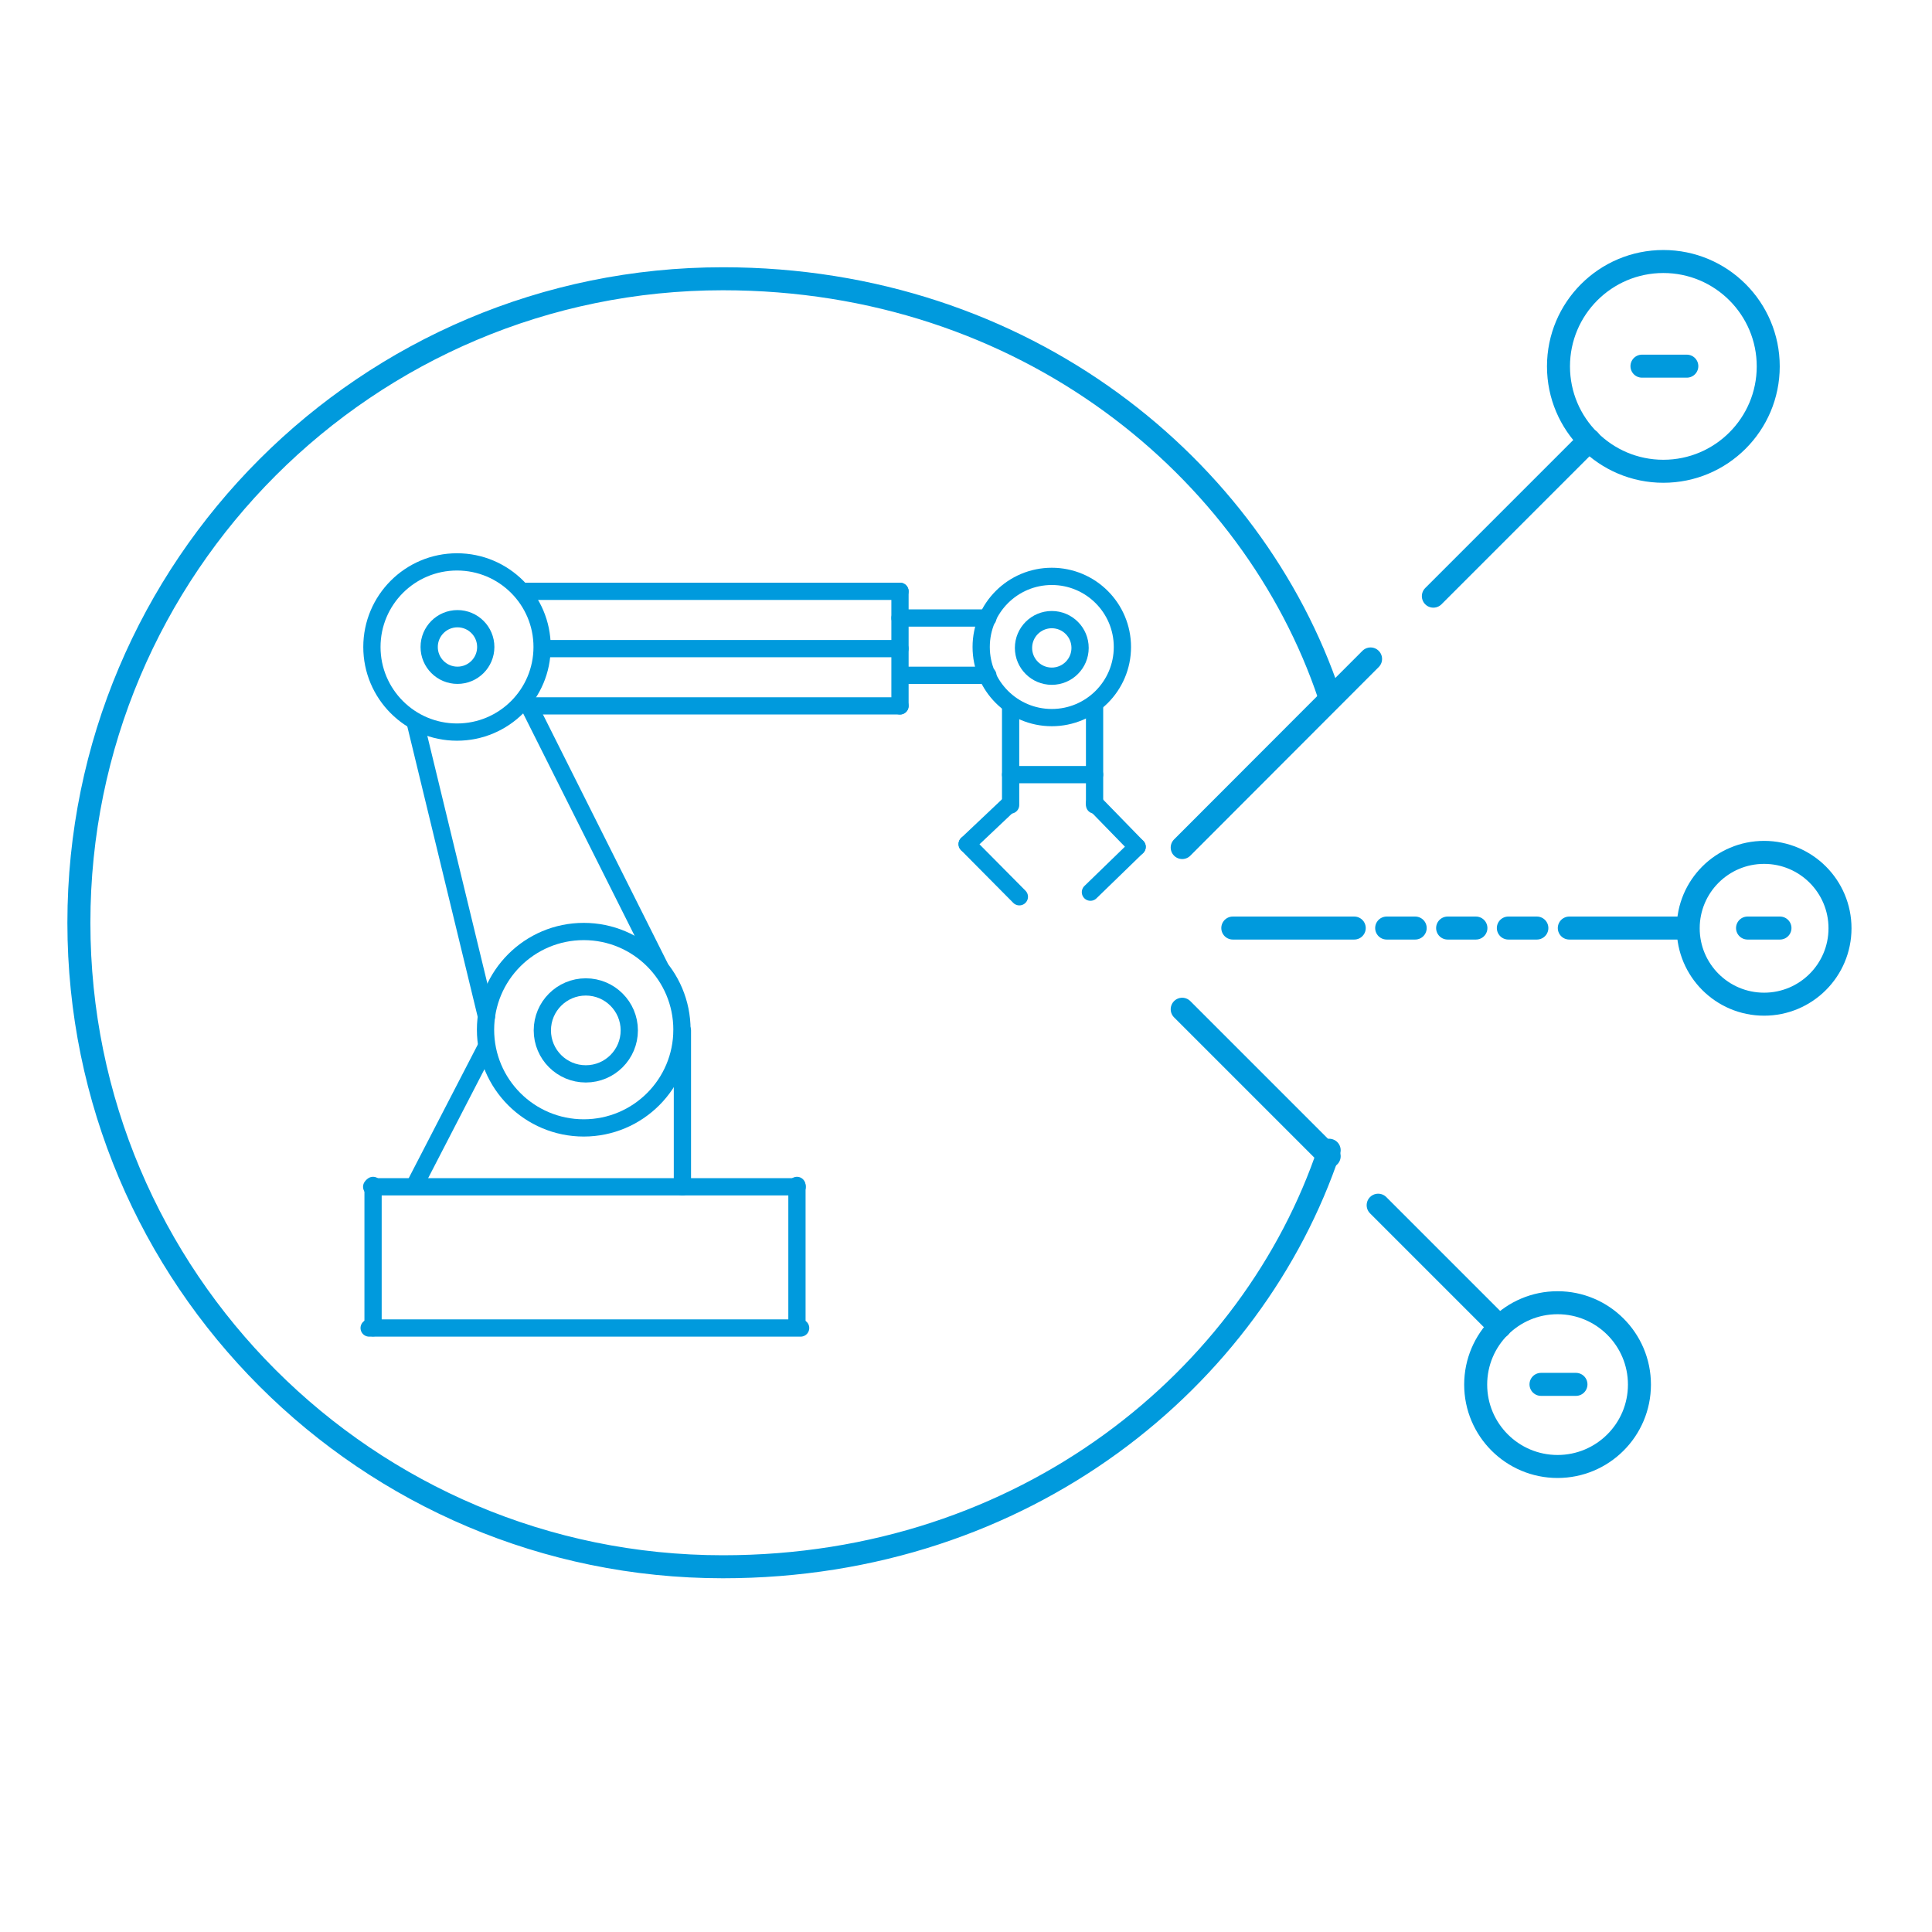
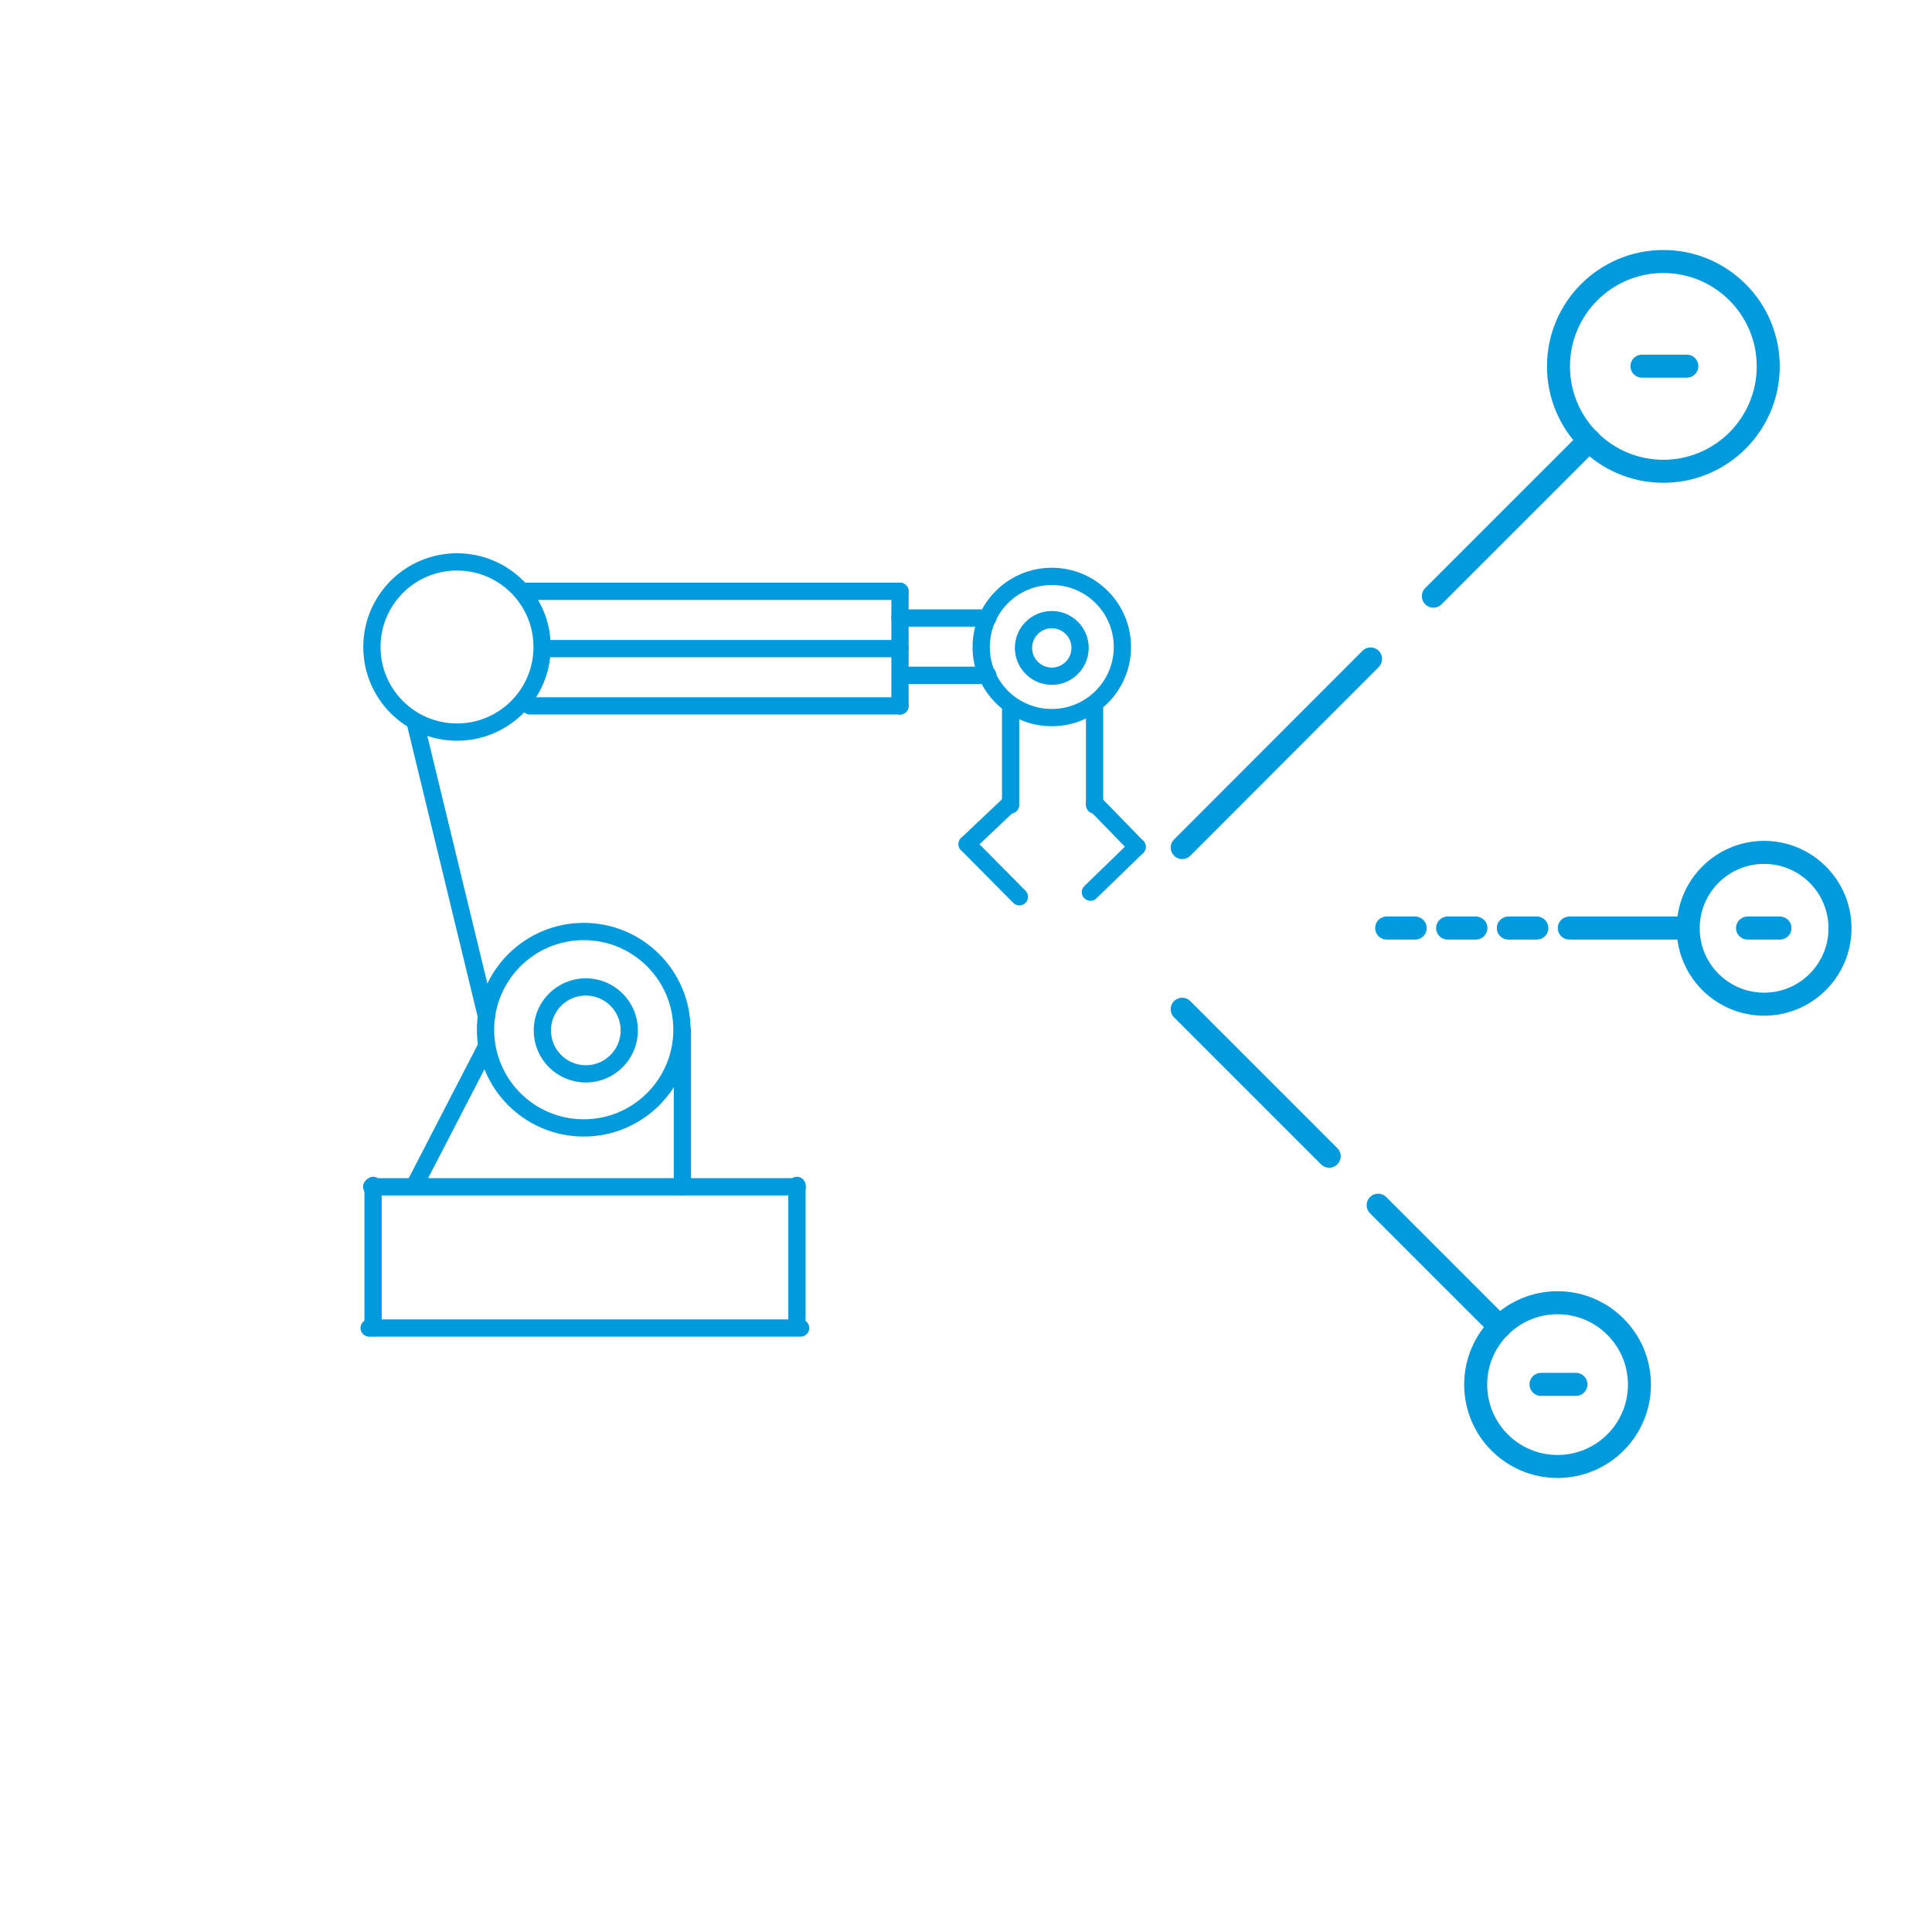
<svg xmlns="http://www.w3.org/2000/svg" id="Layer_1" viewBox="0 0 84 84">
  <defs>
    <style>.cls-1,.cls-2{fill:none;stroke:#009add;stroke-linecap:round;stroke-linejoin:round;}.cls-2{stroke-width:.75px;}</style>
  </defs>
  <g id="Layer_2">
    <g id="Layer_1-2">
      <g>
        <line class="cls-1" x1="60.29" y1="40.35" x2="61.53" y2="40.35" />
        <line class="cls-1" x1="62.94" y1="40.35" x2="64.17" y2="40.35" />
        <line class="cls-1" x1="65.58" y1="40.35" x2="66.82" y2="40.35" />
        <line class="cls-1" x1="68.23" y1="40.35" x2="73.34" y2="40.35" />
-         <line class="cls-1" x1="53.6" y1="40.35" x2="58.88" y2="40.35" />
        <circle class="cls-1" cx="76.7" cy="40.36" r="3.3" />
        <line class="cls-1" x1="75.98" y1="40.35" x2="77.39" y2="40.35" />
      </g>
-       <path class="cls-1" d="m57.79,50.01c-3.31,9.89-13.2,18.11-26.36,18.11-15.46,0-28-12.54-28-28S15.97,12.12,31.43,12.12c13.16,0,23.05,8.26,26.36,18.11" />
      <g>
        <circle class="cls-1" cx="67.72" cy="60.2" r="3.56" />
        <line class="cls-1" x1="67" y1="60.19" x2="68.52" y2="60.19" />
        <line class="cls-1" x1="57.79" y1="50.27" x2="51.4" y2="43.88" />
        <line class="cls-1" x1="65.21" y1="57.69" x2="59.92" y2="52.4" />
      </g>
      <g>
        <circle class="cls-1" cx="72.32" cy="15.93" r="4.56" />
        <line class="cls-1" x1="71.39" y1="15.92" x2="73.34" y2="15.92" />
        <line class="cls-1" x1="51.4" y1="36.85" x2="59.59" y2="28.65" />
        <line class="cls-1" x1="62.32" y1="25.92" x2="69.1" y2="19.14" />
      </g>
    </g>
  </g>
  <g id="Automation_and_robotics">
    <g id="Layer_1-2-2">
      <line class="cls-2" x1="16.05" y1="57.74" x2="34.81" y2="57.74" />
      <polygon class="cls-2" points="34.66 51.6 16.16 51.6 16.16 51.6 34.66 51.6" />
      <rect class="cls-2" x="34.65" y="51.54" height="6.16" />
      <rect class="cls-2" x="16.22" y="51.54" height="6.19" />
      <polygon class="cls-2" points="39.13 25.71 22.76 25.71 22.76 25.71 39.13 25.71" />
      <polygon class="cls-2" points="39.13 30.69 23.04 30.69 23.04 30.69 39.13 30.69" />
      <line class="cls-2" x1="39.13" y1="25.71" x2="39.13" y2="30.69" />
      <line class="cls-2" x1="39.29" y1="29.36" x2="42.95" y2="29.36" />
      <line class="cls-2" x1="39.13" y1="26.87" x2="42.95" y2="26.87" />
-       <line class="cls-2" x1="43.94" y1="33.68" x2="47.59" y2="33.68" />
      <line class="cls-2" x1="47.59" y1="30.69" x2="47.59" y2="35" />
      <line class="cls-2" x1="43.94" y1="30.69" x2="43.94" y2="35" />
      <line class="cls-2" x1="42.05" y1="36.7" x2="43.89" y2="34.96" />
      <line class="cls-2" x1="44.32" y1="38.99" x2="42.05" y2="36.7" />
      <line class="cls-2" x1="47.41" y1="38.79" x2="49.44" y2="36.82" />
      <line class="cls-2" x1="47.59" y1="34.92" x2="49.44" y2="36.82" />
      <line class="cls-2" x1="18.05" y1="31.4" x2="21.15" y2="44.19" />
-       <line class="cls-2" x1="22.91" y1="30.51" x2="28.69" y2="42.04" />
      <line class="cls-2" x1="18.05" y1="51.5" x2="21.1" y2="45.6" />
      <line class="cls-2" x1="29.67" y1="44.8" x2="29.67" y2="51.6" />
      <circle class="cls-2" cx="19.87" cy="28.13" r="3.7" />
-       <circle class="cls-2" cx="19.89" cy="28.13" r="1.23" />
      <circle class="cls-2" cx="25.47" cy="44.8" r="1.89" />
      <circle class="cls-2" cx="45.73" cy="28.17" r="1.23" />
      <circle class="cls-2" cx="45.73" cy="28.13" r="3.07" />
      <circle class="cls-2" cx="25.38" cy="44.77" r="4.27" />
      <line class="cls-2" x1="39.13" y1="28.2" x2="23.69" y2="28.2" />
    </g>
  </g>
</svg>